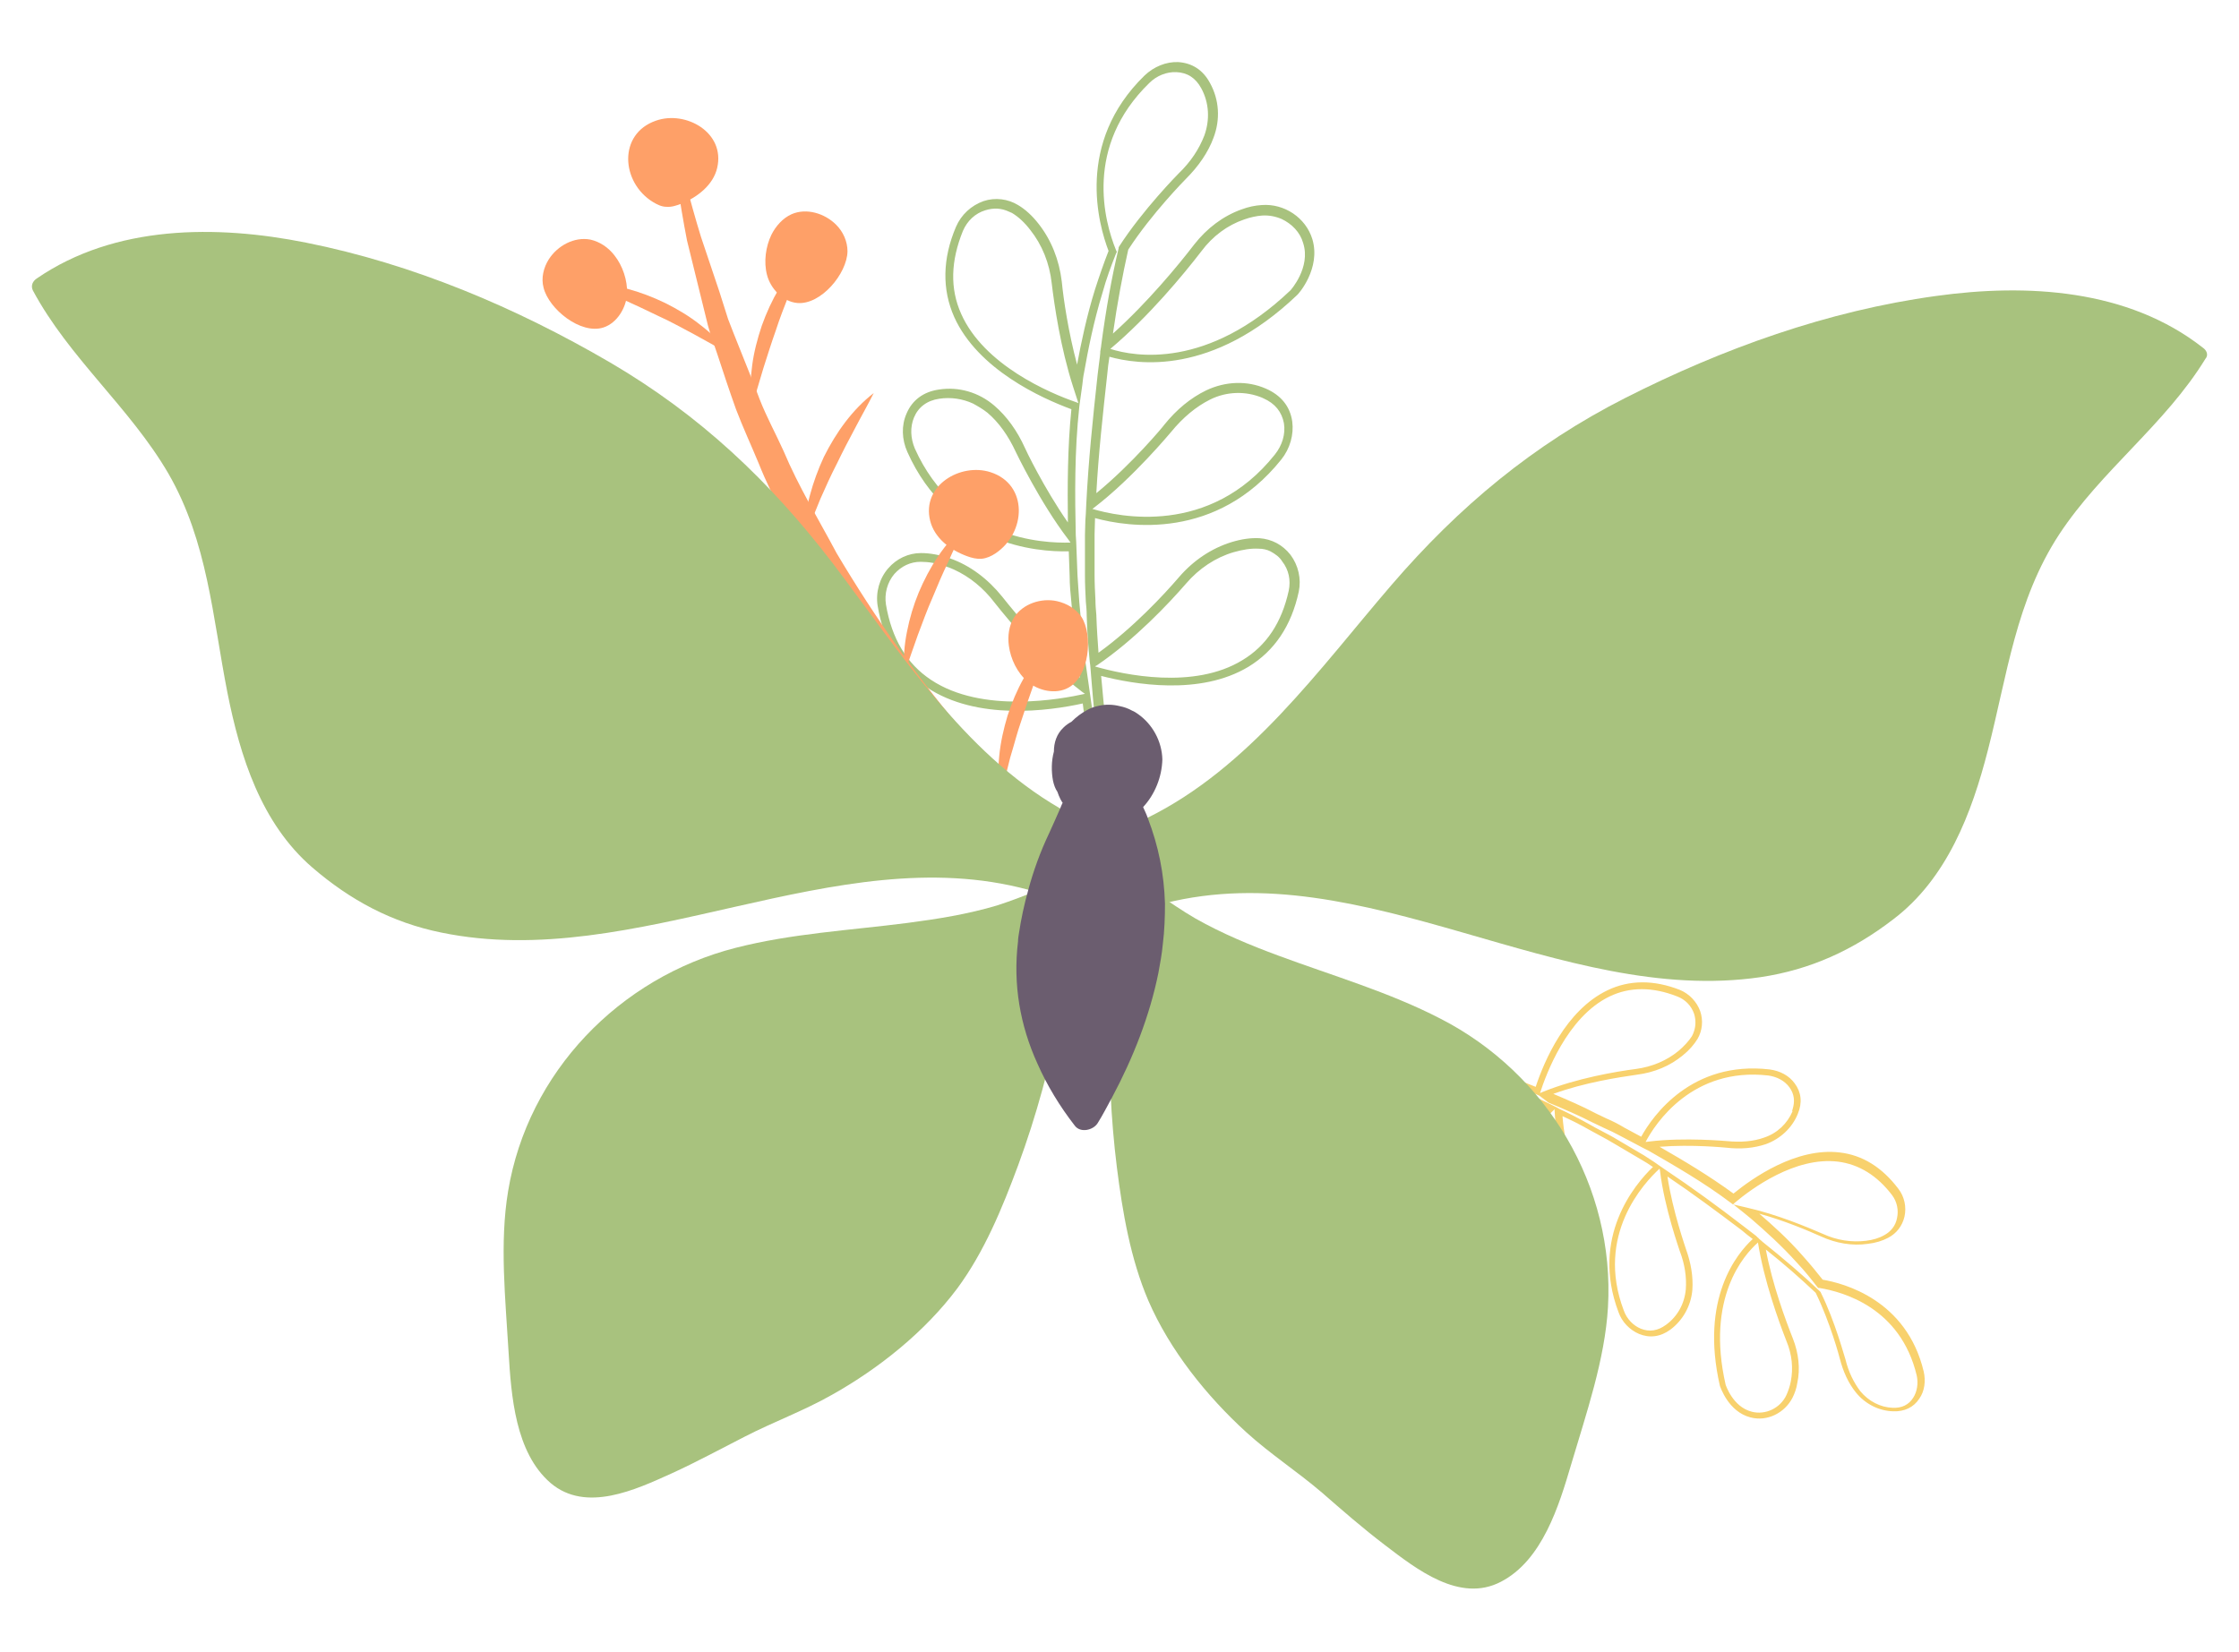
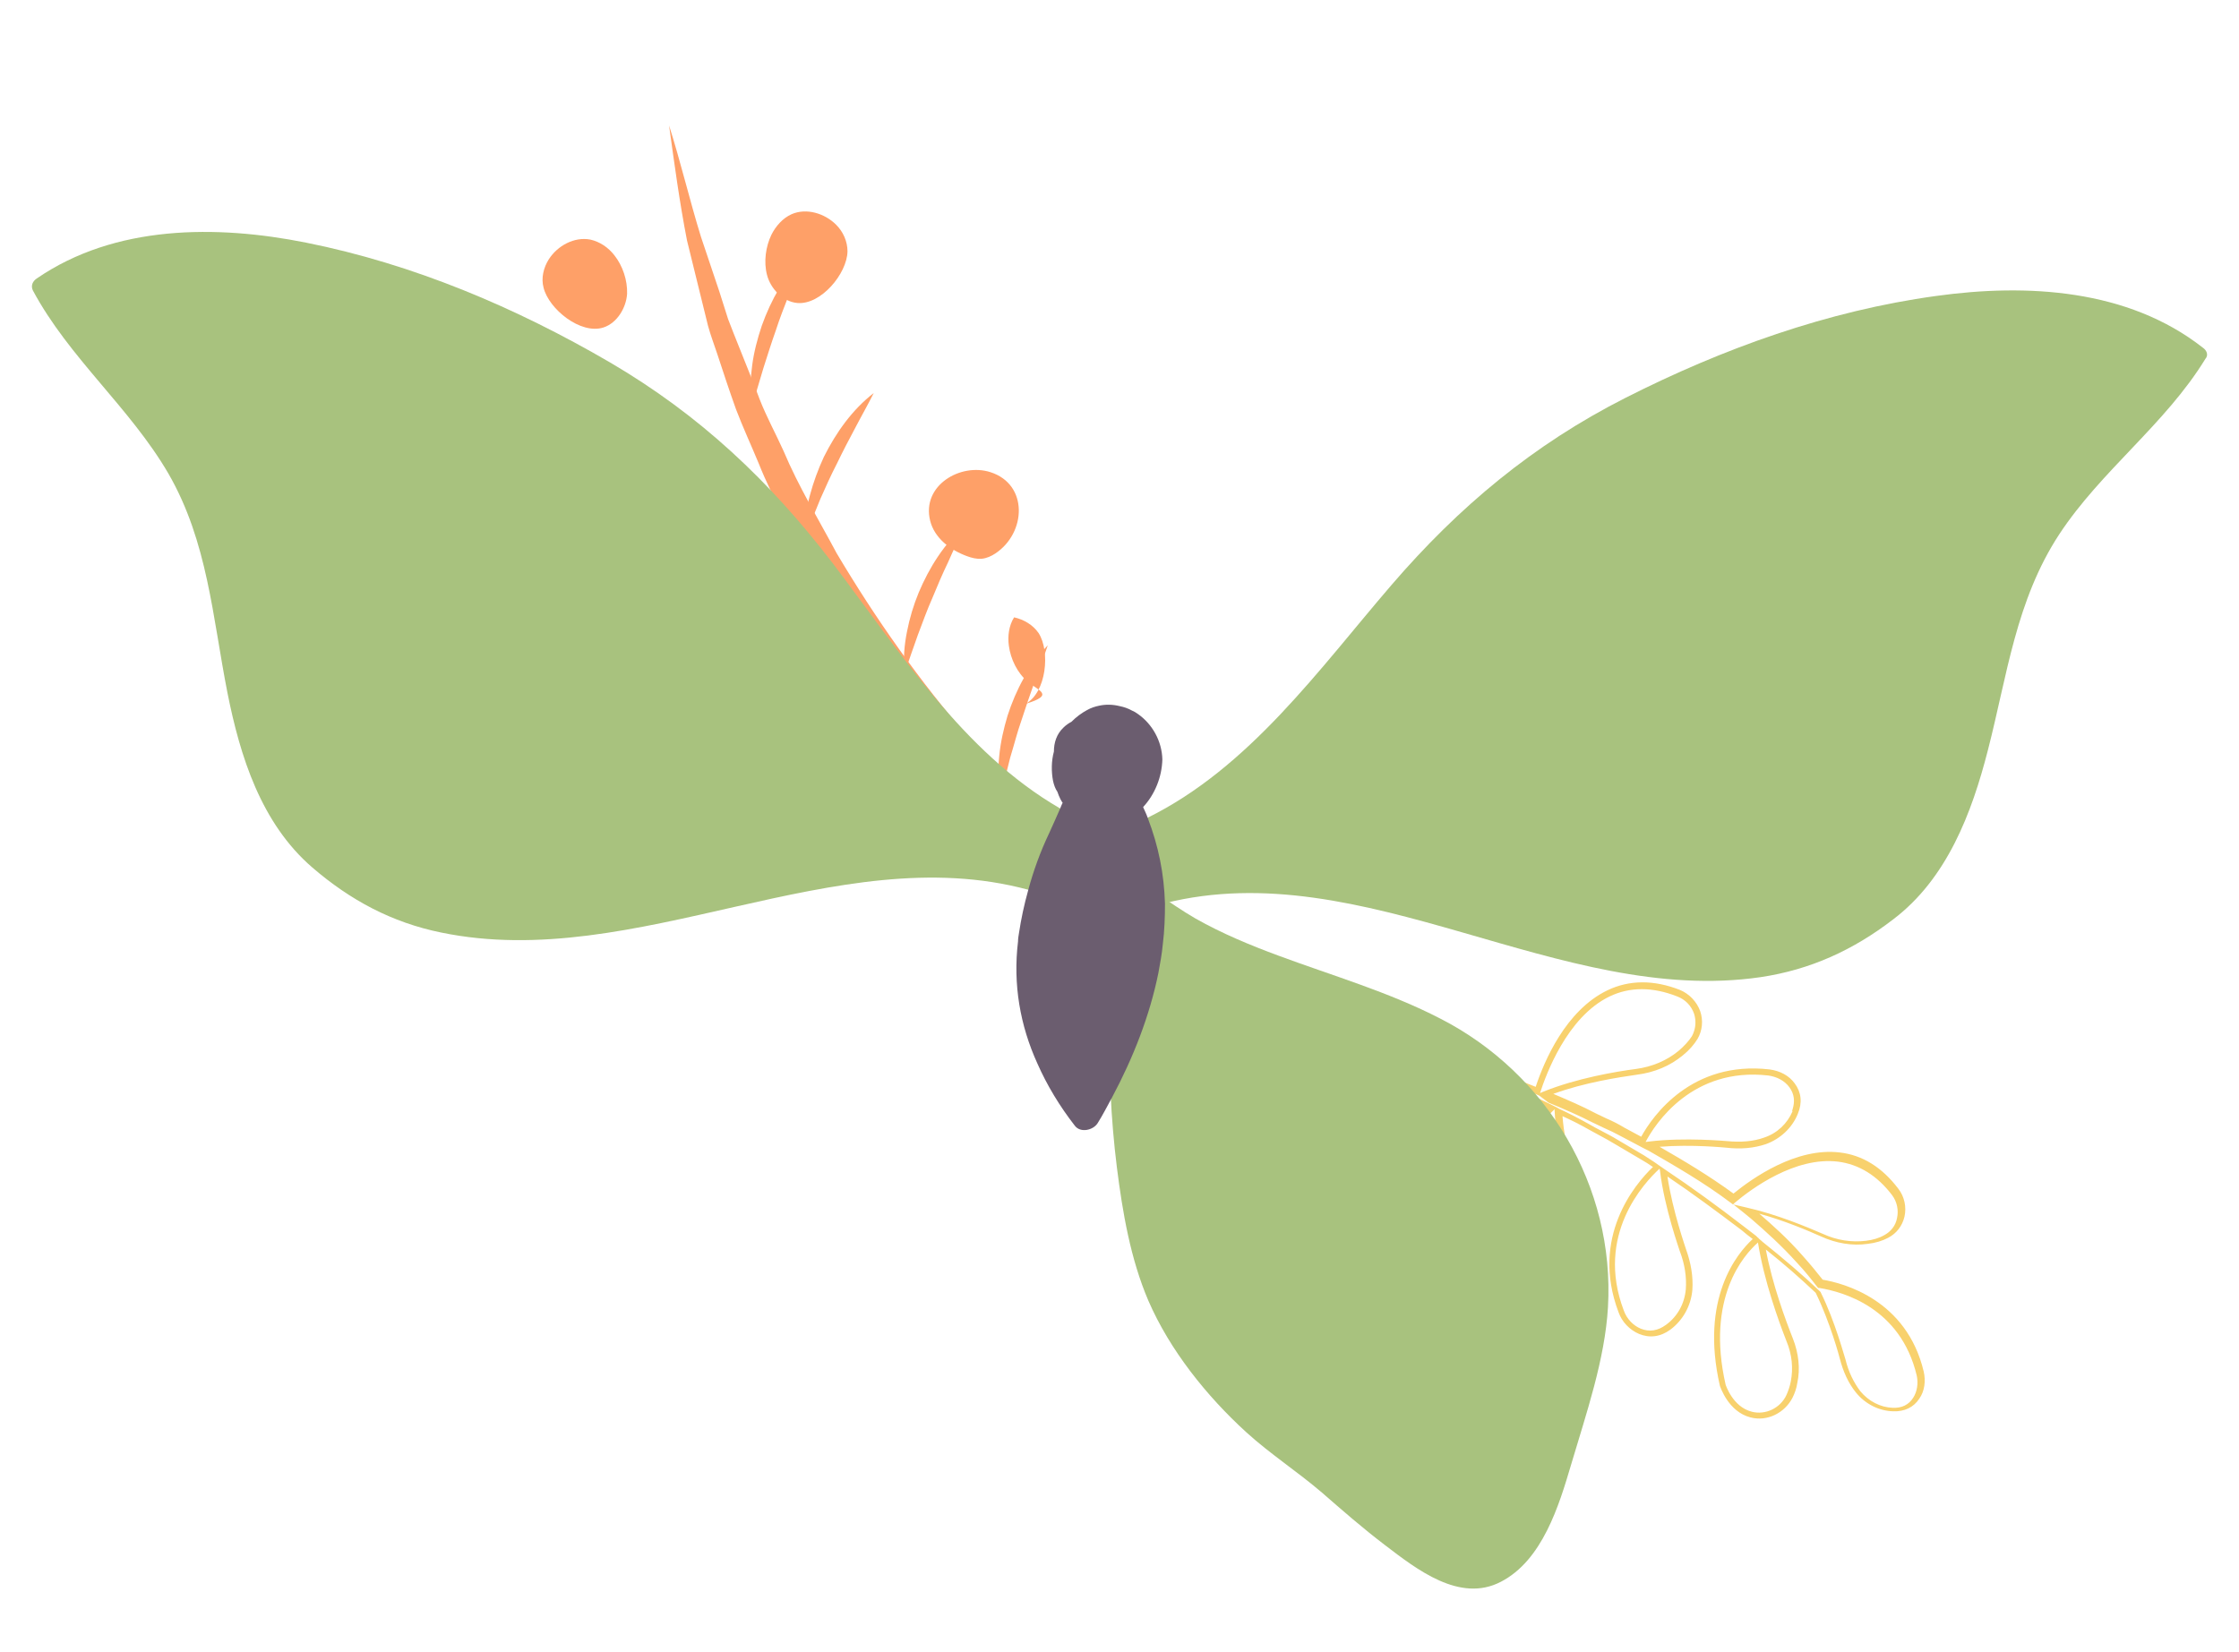
<svg xmlns="http://www.w3.org/2000/svg" version="1.1" id="πœ_xBA_h_x5F_1" x="0px" y="0px" viewBox="0 0 512 377.8" style="enable-background:new 0 0 512 377.8;" xml:space="preserve">
  <style type="text/css">
	.st0{fill:#A8C27E;}
	.st1{fill:#FEA068;}
	.st2{fill:#F8D16D;}
	.st3{fill:#6B5D6F;}
</style>
  <g>
-     <path class="st0" d="M255.1,197.2l-0.2-1c-0.5-2.2-1-4.3-1.5-6.5c-0.9-3.9-1.8-7.7-2.7-11.6l-2.1-11.2c-0.4-2-0.8-4-1-6   c-7.7,1.7-24.2,4-35.7-3.7c-6.1-4-9.8-10.3-11.2-18.6c-0.5-3.1,0.4-6.3,2.4-8.6c1.9-2.2,4.6-3.5,7.5-3.5c2,0,4.3,0.4,6.6,1.2   c4.6,1.6,8.7,4.7,12,8.8c3.4,4.3,10,12.2,17.7,18.5c-0.6-4.5-1.2-9.2-1.6-13.9c-0.1-1.1-0.2-2.2-0.3-3.3c-0.2-2-0.4-4-0.4-6.1   l-0.2-5.6c-7.4,0.2-27.4-1.5-36.9-22.7c-1.3-2.9-1.4-6.1-0.2-8.8c1.3-3.1,3.9-5,7.4-5.5c4.5-0.7,9.1,0.6,12.7,3.7   c2.8,2.4,5.2,5.7,7,9.7c0,0.1,4.3,9.1,9.8,17c-0.1-8-0.1-17,0.8-25.9c-6.8-2.5-21.4-9.1-26.8-21.1c-2.8-6.3-2.7-13.3,0.4-20.6   c1.2-2.8,3.5-4.9,6.3-5.9c2.7-0.9,5.6-0.5,7.9,0.9c1.7,1,3.3,2.5,4.7,4.3c2.9,3.7,4.7,8.2,5.3,13.2c0.4,4.1,1.5,11.5,3.5,19   c0.9-4.9,2.2-11.1,4.1-17.2c1-3.1,2-6,3.1-8.8c-2.3-6-7.6-24.7,8.2-40.1c2.2-2.1,5-3.2,7.7-3.1c3.2,0.2,5.7,1.8,7.3,4.8   c2.1,3.8,2.4,8.3,0.8,12.5c-1.2,3.3-3.4,6.5-6.3,9.4c-0.1,0.1-7.9,8-13.2,16.2c-1.3,5.8-2.5,12.2-3.5,19.2   c7.9-7.1,15-15.7,18.6-20.4c2.9-3.7,6.6-6.5,10.8-8c1.6-0.6,3.1-0.9,4.6-1c5.2-0.4,10.1,2.9,11.6,7.8c2,6.7-3.2,12.6-3.5,12.8   c-19.4,18.5-36.5,15.9-42.9,14.1c-0.2,1.3-0.4,2.7-0.5,4c-1,9.1-2,18.1-2.5,27.2c8.1-6.6,15.5-15.5,15.5-15.6   c2.9-3.6,6.1-6.2,9.6-7.9c4.4-2.1,9.4-2.3,13.7-0.4c3.4,1.5,5.5,4,6,7.5c0.4,3-0.5,6.2-2.5,8.7c-14.8,18.5-35,15.5-42.6,13.4v0.2   c0,1.2-0.1,2.3-0.1,3.5v9.2c0,2,0.1,4,0.2,5.9c0,1.1,0.1,2.2,0.2,3.3c0.1,3,0.3,6,0.5,8.7c7.9-5.7,14.9-13.2,18.5-17.4   c3.3-3.8,7.4-6.5,11.9-7.9c2.3-0.7,4.4-1,6.4-0.9c2.8,0.2,5.3,1.5,7.1,3.8c1.8,2.4,2.5,5.5,1.9,8.4c-1.7,7.9-5.6,13.6-11.5,17.2   c-11.1,6.7-26.3,4-33.7,2.1c0.1,1.4,0.3,2.8,0.4,4.3c0.2,2.4,0.5,4.7,0.8,7l1.5,11.3c0.6,3.9,1.3,7.9,2,11.8   c0.4,2.1,0.8,4.3,1.1,6.4l0.2,1L255.1,197.2z M218.2,130.3c-0.6-0.3-1.2-0.5-1.8-0.7c-2.1-0.8-4.1-1.1-5.9-1.1c-2.3,0-4.4,1-6,2.8   c-1.6,1.9-2.3,4.5-1.9,7c1.3,7.7,4.7,13.5,10.3,17.2c11.7,7.8,29.8,4.4,35.2,3.2l-0.7-0.5c-8.6-6.6-16.2-15.6-20-20.4   C224.9,134.5,221.7,131.9,218.2,130.3z M249.4,159.7c0.3,2.3,0.7,4.6,1.2,6.9l0.5,2.7l-0.4-2.9c-0.3-2.3-0.6-4.7-0.8-7.1   c-0.1-1.6-0.3-3.2-0.4-4.8l-0.1-1.3l0,0l-0.1-1.1l0,0l-0.1-0.7c-0.3-3.2-0.6-6.9-0.7-10.6c0-1.1-0.1-2.2-0.2-3.2   c-0.1-2-0.2-4-0.2-6v-9.2c0-1.2,0.1-2.4,0.1-3.5l0.1-1.4l0,0l0.1-2.2c0.5-9.9,1.5-19.6,2.6-29.6c0.2-1.4,0.3-2.7,0.5-4l0,0l0.1-1   c0-0.1,0-0.2,0-0.3l0.2-1.2l0,0v-0.1c1.1-8.3,2.4-15.6,4-22.3v-0.2l0.1-0.2c5.4-8.4,13.5-16.6,13.6-16.7c2.8-2.7,4.7-5.6,5.9-8.7   c1.3-3.6,1.1-7.5-0.7-10.8c-1.3-2.4-3.2-3.6-5.7-3.7c-2.2-0.1-4.5,0.8-6.2,2.5c-14.9,14.5-10.3,31.6-7.6,38.2l0.2,0.4l-0.2,0.4   c-1.1,2.8-2.2,5.7-3.1,9c-2,6.5-3.3,13.1-4.2,18.2c-0.2,0.9-0.3,1.9-0.4,2.8l-0.6,4.3l0,0l-0.1,0.8c-1.1,10.1-1,20.4-0.8,29.3   l0.1,1.6l0,0l0.3,7.7c0.1,2,0.3,4,0.4,5.9c0.1,1.1,0.2,2.2,0.3,3.3c0.3,4.9,1,9.8,1.7,14.6l0.4,2.8l0,0L249.4,159.7L249.4,159.7z    M290.5,126.1c-0.8-0.4-1.7-0.6-2.7-0.6c-1.7-0.1-3.6,0.2-5.7,0.8c-4.1,1.2-7.9,3.7-10.9,7.2c-3.9,4.5-11.7,12.8-20.4,18.7   l-0.4,0.2l0.2,0.1c6.4,1.8,22.4,5.3,33.5-1.5c5.5-3.3,9-8.6,10.6-15.9c0.5-2.4,0-4.8-1.5-6.7C292.6,127.4,291.6,126.7,290.5,126.1z    M222.5,92.3c-2.4-1.1-5.1-1.5-7.7-1.1c-2.8,0.4-4.8,1.9-5.8,4.3c-0.9,2.2-0.8,4.7,0.2,7.1c9.3,20.7,29.2,21.7,35.6,21.5l-0.5-0.7   c-6.5-8.5-11.9-19.8-12-20c-1.7-3.7-3.9-6.8-6.5-9C224.8,93.6,223.6,92.9,222.5,92.3z M288.9,91.1c-0.1,0-0.2-0.1-0.2-0.1   c-3.8-1.6-8.2-1.5-12,0.4c-3.2,1.6-6.2,4.1-8.9,7.4c-0.1,0.1-8.7,10.5-17.6,17.3l-0.4,0.3c6,1.8,26.8,6.3,41.7-12.4   c1.7-2.1,2.5-4.7,2.1-7.2C293.1,94.2,291.6,92.3,288.9,91.1z M230.7,48.4c-1.7-0.8-3.5-0.9-5.4-0.3c-2.3,0.7-4.1,2.4-5.1,4.7   c-2.8,6.9-3,13.2-0.4,19C225,83.5,240,89.9,246.1,92l0.5,0.2l-1.2-3.7c-2.9-9-4.3-18.7-4.9-23.7c-0.5-4.6-2.2-8.8-4.9-12.2   c-1.3-1.7-2.7-3-4.2-3.9C231.3,48.7,231,48.5,230.7,48.4z M293.1,50.1c-1.4-0.6-2.9-0.9-4.5-0.8c-1.3,0.1-2.7,0.4-4.1,0.9   c-3.8,1.3-7.2,3.8-9.8,7.3c-4,5.2-12,14.9-20.8,22.3c5.6,1.8,22.2,4.7,41.2-13.4c0,0,4.7-5.2,2.9-10.8   C297.3,53.1,295.4,51.2,293.1,50.1z" />
    <g>
      <path class="st1" d="M260.7,204.7c-16.1-7.7-30.2-19.2-42.7-32c-12.6-12.8-23.2-27.4-32.5-42.7c-4.1-8-8.7-15.7-12-24    c-1.7-4.1-3.6-8.2-5.2-12.4c-1.5-4.2-2.9-8.4-4.3-12.7c-0.7-2.1-1.5-4.2-2.1-6.4l-1.6-6.5l-3.2-13c-1.7-8.7-2.9-17.6-4.1-26.3    c2.7,8.5,4.7,17.1,7.3,25.5l4.2,12.5l2,6.3c0.8,2.1,1.6,4.1,2.4,6.1c1.6,4.1,3.3,8.1,4.8,12.2c1.6,4.1,3.7,7.9,5.5,11.9    c3.4,8.1,8,15.6,12.1,23.3c8.9,15,19,29.3,30.5,42.6C233.5,182.4,246.1,194.7,260.7,204.7z" />
-       <path class="st1" d="M149.3,46.2c1,0.6,2,1.1,3.1,1.1c1.2,0.1,2.3-0.3,3.4-0.7c3.7-1.5,7.3-4.3,8.2-8.2c1.9-8.1-7.2-13.2-14-10.8    C141.3,30.6,142,41.7,149.3,46.2z" />
      <path class="st1" d="M163.3,147.1c1-0.4,2-1,2.7-1.9s1.1-2,1.4-3.2c1-3.9,0.8-8.4-1.9-11.5c-5.5-6.2-14.9-1.8-17,5.1    C146,144.4,155.4,150.3,163.3,147.1z" />
      <path class="st1" d="M143.4,67.2c0.1-3.1-1-6.4-2.9-8.8c-1.4-1.8-3.3-3.1-5.5-3.6c-3.7-0.7-7.5,1.4-9.5,4.5    c-1.2,1.9-1.8,4.3-1.2,6.5c1.2,4.9,8.5,10.8,13.7,9.1C141.1,73.9,143.2,70.4,143.4,67.2z" />
-       <path class="st1" d="M166.6,80.9c-2.7-1.6-5.3-3-8-4.5c-2.7-1.4-5.3-2.9-8-4.1c-2.7-1.3-5.4-2.6-8.1-3.8c-2.7-1.3-5.5-2.4-8.4-3.8    c6.3,0.1,12.4,1.9,18,4.6c2.8,1.4,5.5,3,7.9,4.9C162.6,76.2,164.9,78.3,166.6,80.9z" />
-       <path class="st1" d="M235,155.9c-2.4-2-3.9-5.2-4.3-8.2c-0.3-2.2,0-4.6,1.2-6.5c2-3.1,6.2-4.5,9.8-3.7c2.2,0.5,4.3,1.7,5.6,3.6    c2.7,4.2,1.8,13.6-3,16.2C241.4,158.9,237.4,158,235,155.9z" />
+       <path class="st1" d="M235,155.9c-2.4-2-3.9-5.2-4.3-8.2c-0.3-2.2,0-4.6,1.2-6.5c2.2,0.5,4.3,1.7,5.6,3.6    c2.7,4.2,1.8,13.6-3,16.2C241.4,158.9,237.4,158,235,155.9z" />
      <path class="st1" d="M228.8,182.2c-0.6-3.1-0.6-6.2-0.3-9.3s1-6.2,1.9-9.2c1.9-5.9,4.9-11.6,9.2-16.1c-1,3-2.1,5.8-3.1,8.6    s-2,5.7-2.9,8.5c-1,2.8-1.7,5.7-2.6,8.6C230.3,176.2,229.5,179.2,228.8,182.2z" />
      <path class="st1" d="M155.5,103.3c0-3.1-1.4-6.3-3.4-8.6c-1.5-1.7-3.5-2.9-5.7-3.3c-3.7-0.5-7.4,1.8-9.2,5.1    c-1.1,2-1.5,4.4-0.9,6.6c1.4,4.8,9.1,10.3,14.2,8.3C153.6,110.1,155.5,106.5,155.5,103.3z" />
      <path class="st1" d="M179.5,115.7c-2.8-1.4-5.5-2.7-8.2-4s-5.4-2.6-8.2-3.7c-2.7-1.2-5.5-2.3-8.3-3.3c-2.8-1.1-5.7-2.1-8.6-3.3    c6.3-0.3,12.5,1.2,18.2,3.6c2.9,1.2,5.6,2.7,8.2,4.5C175.1,111.2,177.6,113.2,179.5,115.7z" />
      <path class="st1" d="M220.7,172.5c-3.1-0.7-6-1.3-9-1.9c-2.9-0.5-5.9-1.1-8.8-1.5c-2.9-0.4-5.9-0.8-8.9-1.2s-6-0.6-9.1-1    c6-1.8,12.4-2,18.5-1.1c3.1,0.5,6.1,1.2,9.1,2.3C215.4,169.2,218.3,170.5,220.7,172.5z" />
-       <path class="st1" d="M197.4,145.6c-3-0.9-5.9-1.7-8.8-2.4c-2.9-0.7-5.8-1.5-8.7-2.1s-5.9-1.2-8.8-1.7c-3-0.6-6-1-9-1.6    c6.1-1.5,12.5-1.2,18.6,0.1c3,0.7,6,1.6,8.9,2.9C192.3,142,195,143.5,197.4,145.6z" />
      <path class="st1" d="M227.6,126.6c-0.9,0.6-2,1.1-3.1,1.2c-1.2,0.1-2.3-0.2-3.4-0.6c-3.8-1.4-7.4-4.1-8.4-8.1    c-2-8.1,7-13.3,13.8-11.1C235.2,110.8,234.7,121.9,227.6,126.6z" />
      <path class="st1" d="M206.9,153.8c-0.4-3.1-0.1-6.3,0.5-9.3c0.6-3.1,1.5-6.1,2.7-9c2.4-5.7,5.8-11.1,10.5-15.3    c-1.2,2.9-2.6,5.6-3.8,8.4c-1.3,2.7-2.5,5.5-3.6,8.2c-1.2,2.7-2.2,5.5-3.3,8.4C208.9,148,207.9,150.9,206.9,153.8z" />
      <path class="st1" d="M175.4,62.9c-0.8-3-0.3-6.5,1-9.2c1-2,2.6-3.8,4.6-4.7c3.4-1.5,7.6-0.2,10.2,2.4c1.6,1.6,2.6,3.8,2.6,6.1    c-0.1,5.1-6.1,12.3-11.5,11.8C179,69,176.2,66,175.4,62.9z" />
      <path class="st1" d="M172,92.9c-0.6-3.1-0.4-6.3,0-9.3c0.4-3.1,1.2-6.1,2.2-9.1c2.1-5.9,5.2-11.4,9.6-15.9c-1,3-2.2,5.7-3.3,8.6    c-1.1,2.8-2.2,5.6-3.1,8.4c-1,2.8-1.9,5.7-2.8,8.5C173.7,87,172.9,89.9,172,92.9z" />
      <path class="st1" d="M184.1,122.6c-0.2-3.1,0.3-6.3,1.1-9.3s1.9-6,3.2-8.8c2.8-5.6,6.5-10.8,11.4-14.6c-1.4,2.8-2.9,5.4-4.3,8.1    c-1.4,2.6-2.8,5.3-4.1,8c-1.4,2.7-2.6,5.4-3.8,8.1C186.5,116.9,185.3,119.7,184.1,122.6z" />
    </g>
    <path class="st2" d="M324.3,239.4l0.7,0.2c1.6,0.5,3.2,1,4.9,1.5c2.9,0.9,5.8,1.8,8.7,2.8l8.2,3c1.4,0.5,2.9,1.1,4.4,1.7   c0,0,0,0,0-0.1c1.9-5.7,6.8-17.4,16.4-22c5-2.4,10.6-2.4,16.5-0.1c2.2,0.9,3.9,2.7,4.7,4.9c0.7,2.1,0.5,4.4-0.6,6.3   c-0.8,1.3-1.9,2.6-3.4,3.8c-2.9,2.4-6.5,3.9-10.4,4.4c-4.2,0.6-12.1,1.8-19.2,4.4c3.3,1.4,6.6,2.8,9.8,4.5c0.8,0.4,1.5,0.7,2.3,1.1   c1.4,0.6,2.8,1.3,4.1,2.1l3.9,2.1c2.7-4.9,11.6-17.4,29.3-15.4c2.4,0.3,4.5,1.4,5.8,3.2c1.5,2,1.8,4.4,0.7,7   c-1.3,3.2-4,5.7-7.3,6.9c-2.7,0.9-5.7,1.2-9.1,0.8c-0.1,0-7.8-0.8-15.2-0.2c5.4,3.1,11.3,6.6,16.9,10.7c4.3-3.5,14.3-10.6,24.3-9.4   c5.2,0.6,9.7,3.4,13.4,8.3c1.4,1.8,1.9,4.2,1.4,6.4c-0.5,2.1-1.8,3.8-3.7,4.8c-1.3,0.7-2.9,1.2-4.7,1.4c-3.5,0.5-7.2-0.1-10.7-1.7   c-2.9-1.3-8.3-3.6-14.1-5.2c2.9,2.5,6.6,5.8,9.9,9.6c1.7,1.9,3.2,3.7,4.6,5.5c4.8,0.8,19.2,4.6,23.1,21c0.5,2.2,0.2,4.5-1,6.2   c-1.3,2-3.4,3-6,2.9c-3.3-0.1-6.4-1.7-8.5-4.3c-1.7-2.1-2.9-4.7-3.7-7.8c0-0.1-2.2-8.3-5.5-15c-3.4-3.2-7.1-6.5-11.4-9.9   c1.5,8,4.5,16.1,6.2,20.4c1.3,3.3,1.7,6.9,1,10.1c-0.2,1.3-0.6,2.4-1.1,3.4c-1.8,3.5-5.8,5.5-9.6,4.5c-5.1-1.3-6.9-7-7-7.2   c-4.6-20,3.9-30.3,7.5-33.6c-0.8-0.6-1.7-1.3-2.5-2c-5.7-4.3-11.2-8.4-17-12.3c1.2,8,4.2,16.4,4.2,16.5c1.2,3.3,1.7,6.4,1.5,9.4   c-0.3,3.7-2.2,7-5,9.1c-2.3,1.7-4.8,2-7.2,1c-2.1-0.9-3.9-2.7-4.7-5c-6.4-17,3.6-29.1,7.9-33.2l-0.2-0.1c-0.7-0.5-1.5-1-2.2-1.4   l-6.1-3.6c-1.3-0.8-2.6-1.5-3.9-2.2c-0.7-0.4-1.5-0.8-2.2-1.2c-2.1-1.2-4.1-2.2-6.1-3.1c0.6,7.5,2.9,15.1,4.2,19.1   c1.2,3.6,1.4,7.4,0.5,10.8c-0.4,1.8-1.1,3.3-1.9,4.5c-1.2,1.8-3.1,2.9-5.2,3.1c-2.3,0.3-4.5-0.5-6.2-2c-4.5-4.2-6.8-9-6.8-14.3   c0-9.9,7.8-18.9,11.8-23c-1-0.5-2-1-3-1.4c-1.6-0.8-3.3-1.6-4.9-2.2l-8-3.4c-2.8-1.1-5.7-2.2-8.5-3.3c-1.6-0.6-3.1-1.2-4.7-1.8   l-0.6-0.2L324.3,239.4z M352,250.6l-0.7-0.3c-1.6-0.7-3.4-1.4-5.1-2l-4.2-1.5l4.1,1.8c1.6,0.7,3.3,1.4,5,2.3   c1.1,0.5,2.2,1.1,3.3,1.6l1.6,0.8l0,0l0.5,0.3c2.2,1,4.7,2.3,7.2,3.7c0.7,0.4,1.4,0.8,2.2,1.2c1.3,0.7,2.7,1.4,4,2.2l6.1,3.6   c0.8,0.5,1.5,1,2.3,1.5l1,0.7l0,0l1.3,0.9c6.3,4.2,12.3,8.6,18.4,13.3c0.9,0.7,1.7,1.3,2.6,2l0,0l0.4,0.4c0.1,0,0.1,0.1,0.2,0.2   l0.7,0.6l0,0l0.1,0.1c5,4,9.3,7.7,13.1,11.3l0.2,0.2c3.4,6.8,5.6,15.3,5.7,15.4c0.7,2.9,1.9,5.3,3.4,7.3c1.9,2.3,4.6,3.7,7.4,3.8   c2.1,0.1,3.7-0.7,4.7-2.3c0.9-1.4,1.2-3.3,0.8-5.1c-3.7-15.5-16.8-19.1-22.2-20h-0.3l-0.2-0.2c-1.4-1.8-2.9-3.7-4.7-5.6   c-3.5-3.9-7.3-7.3-10.3-9.9c-0.6-0.5-1.2-1-1.7-1.4l-2.5-2l3,0.7c7.1,1.6,13.9,4.5,17.4,6c3.2,1.5,6.7,2,9.9,1.6   c1.6-0.2,3-0.6,4.2-1.3c1.5-0.8,2.6-2.2,2.9-3.9c0.4-1.8,0-3.7-1.1-5.2c-3.4-4.5-7.6-7.1-12.4-7.7c-9.8-1.2-19.8,6.2-23.6,9.4   l-0.4,0.4l-0.4-0.3c-6.2-4.7-13-8.6-18.9-12l-1.2-0.6l0,0l-5.1-2.7c-1.3-0.7-2.7-1.4-4.1-2c-0.8-0.4-1.5-0.7-2.3-1.1   c-3.3-1.7-6.8-3.2-10.2-4.6L352,250.6L352,250.6z M355.5,253.7l-0.2,0.2c-3.7,3.5-12.2,12.7-12.2,22.6c0,4.9,2.2,9.3,6.3,13.2   c1.4,1.3,3.2,1.9,5.1,1.7c1.7-0.2,3.2-1.1,4.1-2.5c0.7-1.1,1.3-2.5,1.7-4.1c0.8-3.2,0.6-6.7-0.5-10c-1.4-4.3-3.9-12.7-4.3-20.7   V253.7z M387.4,235.8c0.4-1.2,0.4-2.6,0-3.9c-0.6-1.8-2-3.3-3.9-4c-5.6-2.2-10.8-2.2-15.4,0c-9.8,4.7-14.6,18-15.9,22v0.1l0.7-0.3   c7.7-3.1,16.6-4.6,21.2-5.2c3.7-0.5,7-1.9,9.7-4.1c1.3-1.1,2.4-2.3,3.1-3.4C387.1,236.6,387.3,236.2,387.4,235.8z M409.9,253.8   c0.6-1.9,0.4-3.6-0.7-5.1s-2.8-2.4-4.8-2.7c-17.4-2-25.9,11-28.1,15.2l0.8-0.1c8.1-1,17.7-0.1,17.8-0.1c3.1,0.3,6,0.1,8.5-0.8   c3-1,5.3-3.2,6.5-6C409.8,254.1,409.8,254,409.9,253.8z M379.5,267.3L379.5,267.3c-3.6,3.3-14.7,15.2-8.2,32.4   c0.7,2,2.2,3.5,3.9,4.2c2,0.8,3.9,0.5,5.8-0.9c2.6-1.9,4.2-4.8,4.5-8.1c0.2-2.7-0.2-5.7-1.4-8.8c0-0.1-3.5-9.8-4.5-18.3   L379.5,267.3z M402,284.2c-3.3,2.9-11.9,12.7-7.4,32.5c0,0,1.6,5.1,6,6.2c3.1,0.8,6.5-0.8,7.9-3.8c0.4-0.9,0.8-2,1-3.1   c0.6-3,0.3-6.2-1-9.3C406.7,302.1,403.4,293,402,284.2z" />
    <g>
      <g>
        <g>
-           <path class="st0" d="M246.4,200.3c-0.1,0-0.2,0.1-0.2,0.1c-0.8-3.1-6-2.9-6.3,0.8c0,0.5-0.1,1-0.1,1.5c-0.6,0.2-1.2,0.5-1.8,0.7      c-3.3,1.3-6.6,2.6-10,3.7c-6.7,2-13.6,3.1-20.5,4c-13.2,1.7-26.4,2.4-39.3,5.7c-26.6,6.8-47.5,28.5-52,55.6      c-2,11.9-0.6,24.9,0.1,36.9c0.6,9.9,1.5,22.9,9.6,29.9c8.1,6.9,19.5,1.5,27.7-2.2c5.7-2.6,11.2-5.6,16.7-8.4      c6.6-3.4,13.5-5.9,20-9.6c10.7-6,21.2-14.4,28.6-24.3c6.2-8.4,10.3-18.4,13.9-28.1c4.2-11.4,7.4-23.2,9.7-35.2      c1.8-9.2,3-18.5,3.7-27.8c0.5-0.4,0.9-0.8,1.3-1.2C248.3,201.5,247.6,199.9,246.4,200.3z" />
-         </g>
+           </g>
        <g>
          <path class="st0" d="M329.4,233c-11.8-6.1-24.6-9.8-37-14.4c-6.5-2.4-13-5.1-19-8.5c-3.1-1.8-6-3.8-8.9-5.8      c-0.5-0.4-1-0.7-1.6-1.1c0.1-0.5,0.1-1,0.2-1.5c0.6-3.7-4.5-5-5.9-2.2c-0.1,0-0.1-0.1-0.2-0.1c-1.1-0.6-2.1,0.8-1.5,1.7      c0.3,0.5,0.7,1,1,1.5c-1.5,10-2.4,20.1-2.7,30.2c-0.3,11.5,0.2,23,1.6,34.2c1.3,10.3,3.1,20.9,7.2,30.5      c4.9,11.3,13.3,21.8,22.4,30.1c5.5,5,11.7,9,17.3,13.8c4.7,4.1,9.4,8.2,14.4,12c7.2,5.5,17.1,13.3,26.5,8.4      c9.5-4.9,13.3-17.4,16.1-26.9c3.4-11.5,7.7-23.9,8.4-35.9C369.3,271.4,353.8,245.5,329.4,233z" />
        </g>
        <path class="st0" d="M503.7,79.5c-17.1-13.4-40.2-14.7-61-11.8c-24.8,3.4-48.7,12-71,23.3c-21.1,10.7-38.1,24.9-53.5,42.8     c-16.6,19.3-32.5,41.8-55.9,53.3c-0.7,0.4-1.4,0.7-2.1,1c-2-1.5-5.7,0.2-4.6,3c1.9,4.8,5.8,8,4.4,13.5c-0.4,1.7,1.1,3.4,2.9,2.9     c1.1-0.4,2.3-0.7,3.4-0.9c45.7-11.5,90.3,23.6,136.3,16.9c11.4-1.7,21.2-6.2,30.3-13.2c12.3-9.3,18-24.3,21.7-38.8     c4.4-17.1,6.4-34.2,16.3-49.3c9.6-14.6,24.2-25.1,33.4-40.1C505.1,81.2,504.6,80.1,503.7,79.5z" />
        <path class="st0" d="M245.1,186.4c-0.9-0.5-1.8-1-2.7-1.5c-22.3-12.9-36.7-36-52-56.1C176,110,160,94.9,139.5,82.9     c-21.6-12.6-45-22.5-69.5-27.4c-20.5-4.1-43.7-4.1-61.6,8.2c-0.9,0.6-1.4,1.6-0.9,2.7c8.3,15.5,22.2,26.8,31,41.9     c9,15.6,10.1,32.8,13.5,50.1c2.9,14.6,7.7,29.9,19.4,40c8.7,7.5,18.2,12.6,29.5,14.9c44.6,9.2,90.1-21.7,134.2-9.8     c2.1,0.6,4.2,1.2,6.2,2c1.7,0.6,3.4-1,3.1-2.7c-1.1-5.6,3-8.6,5.2-13.3C250.8,186.9,247.2,185,245.1,186.4z" />
        <path class="st3" d="M260.2,163.3c-0.4-0.3-0.9-0.6-1.4-0.8c-0.9-0.5-1.8-0.8-2.8-1c-1.6-0.4-3.2-0.4-4.6-0.1     c-1,0.2-1.9,0.5-2.8,1l0,0c-1.3,0.7-2.5,1.6-3.6,2.7c-0.6,0.3-1.3,0.8-1.8,1.3c-1.6,1.5-2.2,3.5-2.2,5.5     c-0.6,2.2-0.6,4.6-0.2,6.7c0.2,0.9,0.5,1.8,1,2.5c0.2,0.6,0.4,1.1,0.7,1.7c0.2,0.3,0.3,0.6,0.5,0.8c-0.2,0.4-0.4,0.9-0.6,1.4     c-0.9,2-1.7,3.9-2.5,5.6c-2,4.2-3.6,8.6-4.8,13.1c-0.9,3.2-1.6,6.5-2.1,9.8c-0.1,0.6-0.2,1.2-0.2,1.8c-1.2,9.9,0.5,19.3,4.4,27.9     c2.2,5,5.1,9.8,8.6,14.3c1.3,1.7,4.2,1,5.2-0.6c1.2-1.9,2.2-3.9,3.3-5.9c4.8-9,8.6-18.6,10.6-28.5c0.4-2.2,0.8-4.3,1-6.5     c0.4-3.2,0.5-6.3,0.5-9.3c-0.2-6.9-1.5-13.2-3.9-19.5c-0.3-0.9-0.7-1.7-1.1-2.6c2.7-2.9,4.3-6.9,4.4-10.9     C265.7,169.5,263.5,165.6,260.2,163.3z" />
      </g>
    </g>
  </g>
</svg>